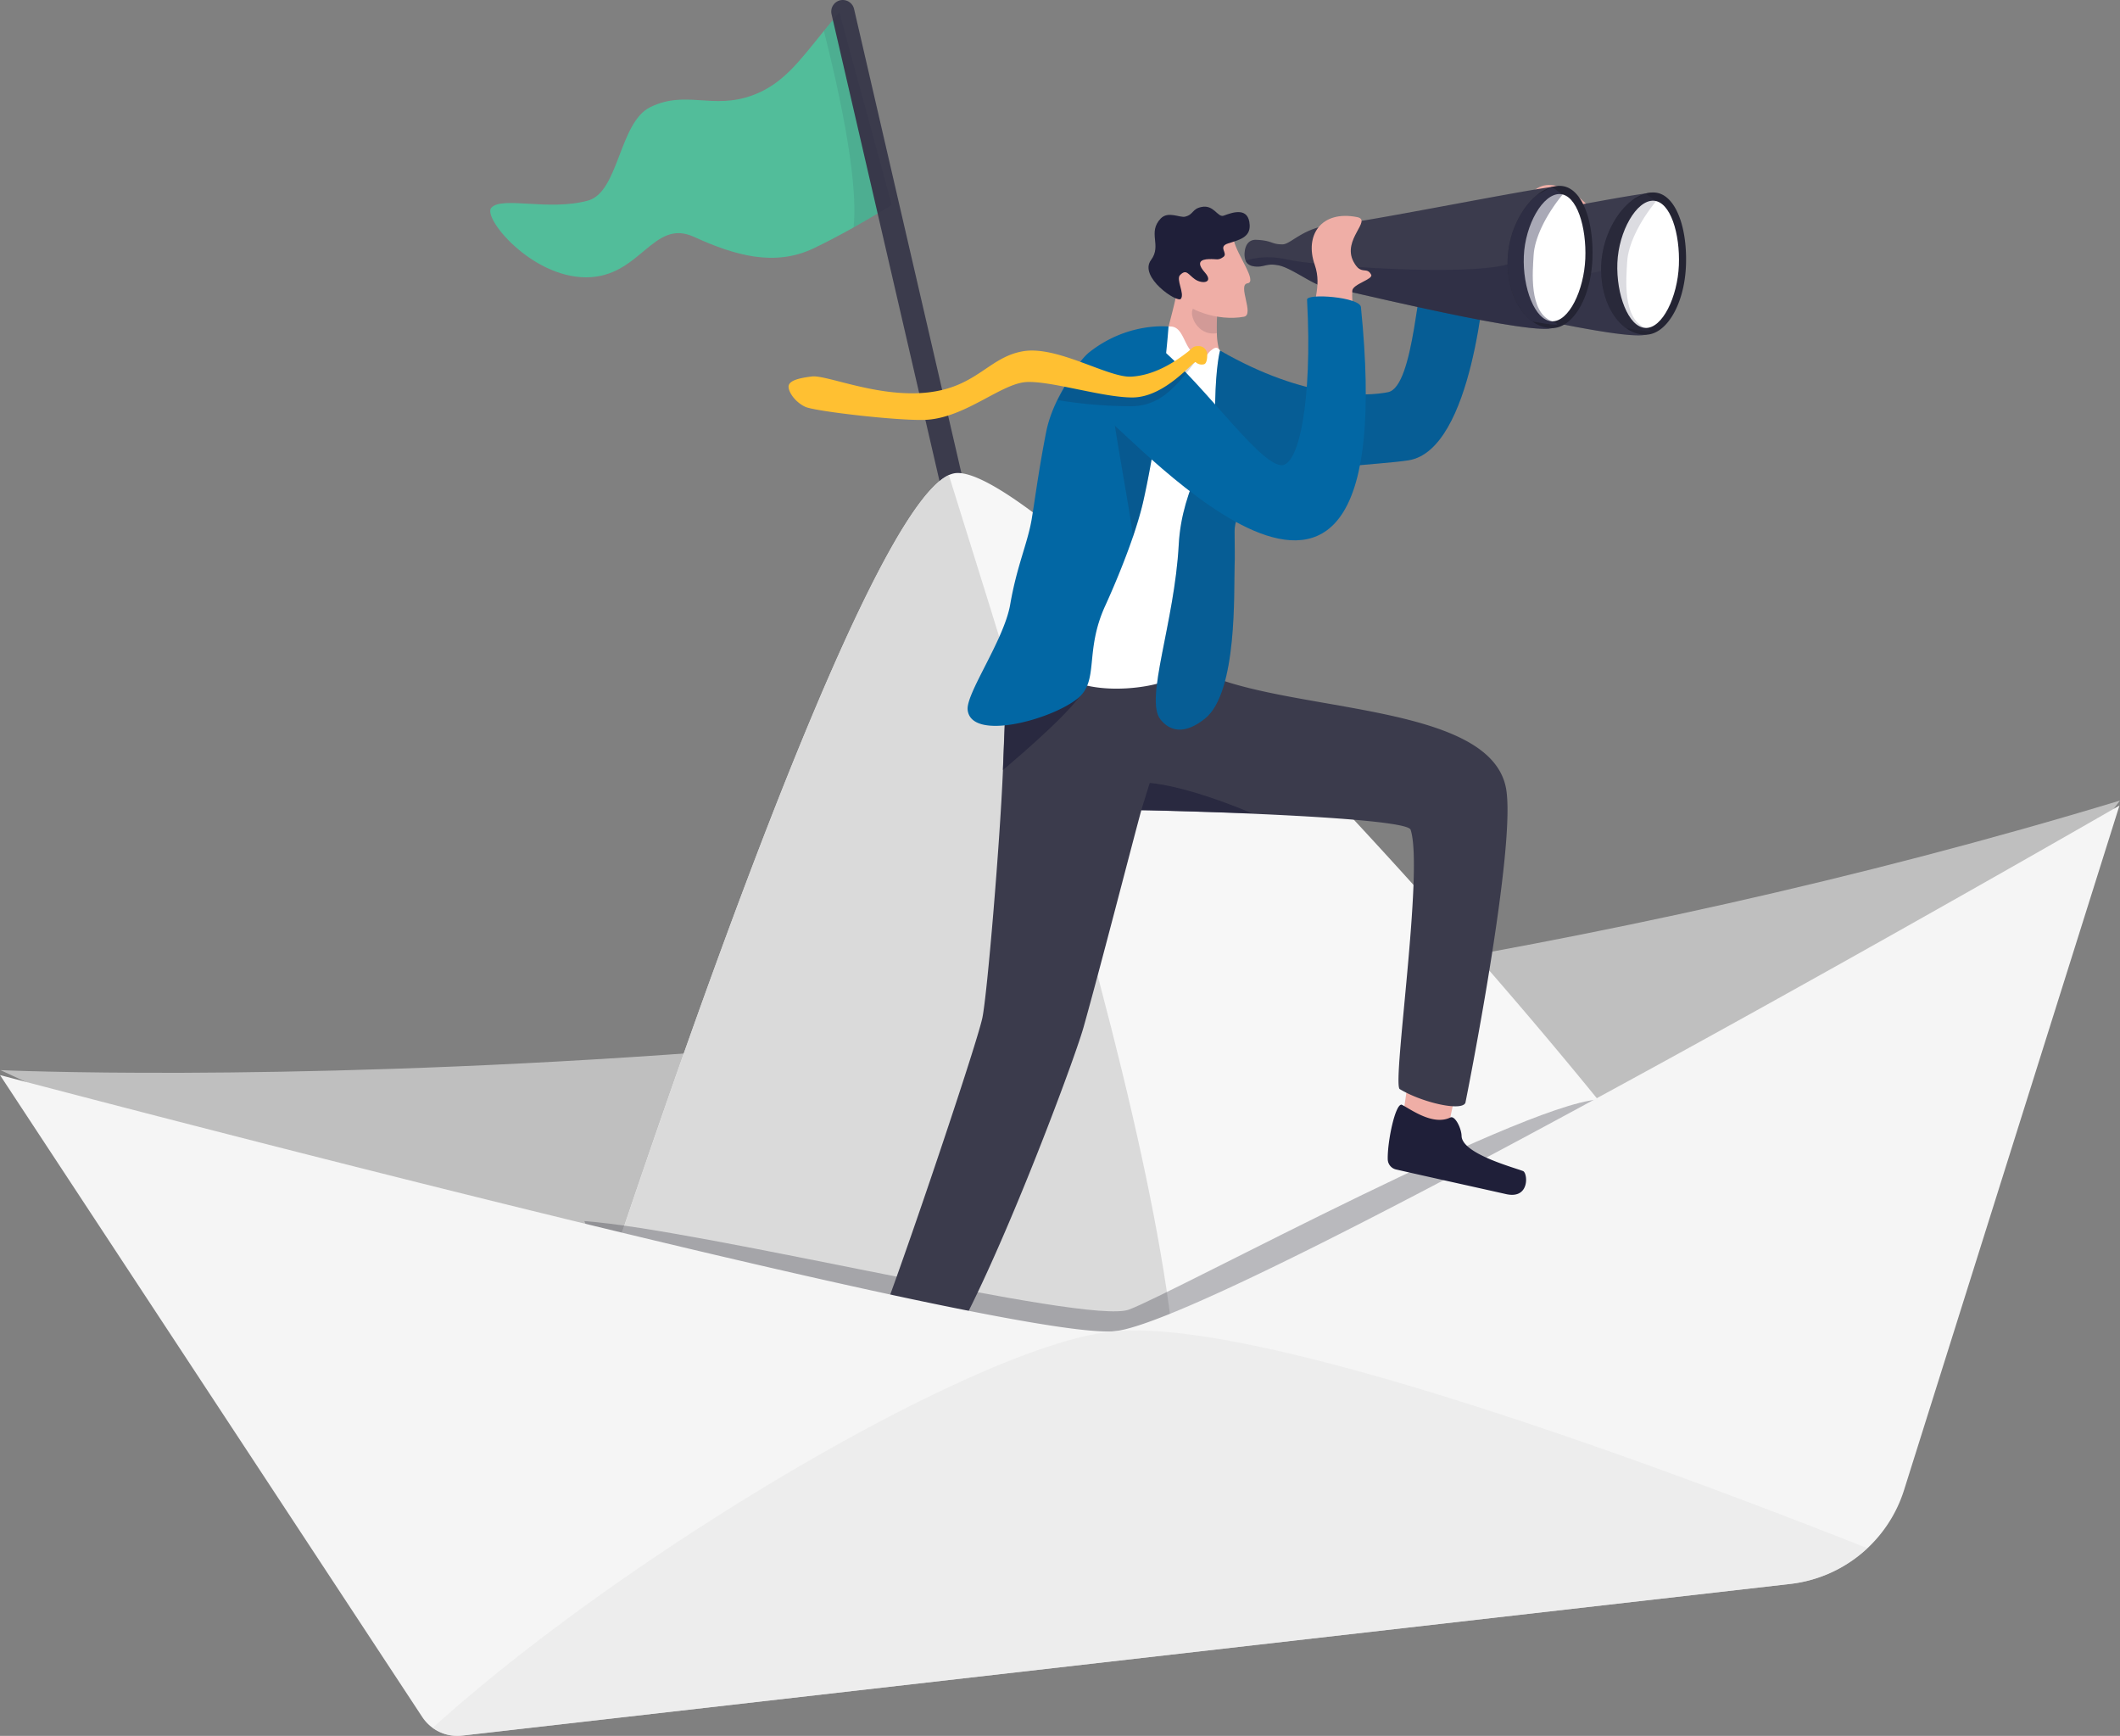
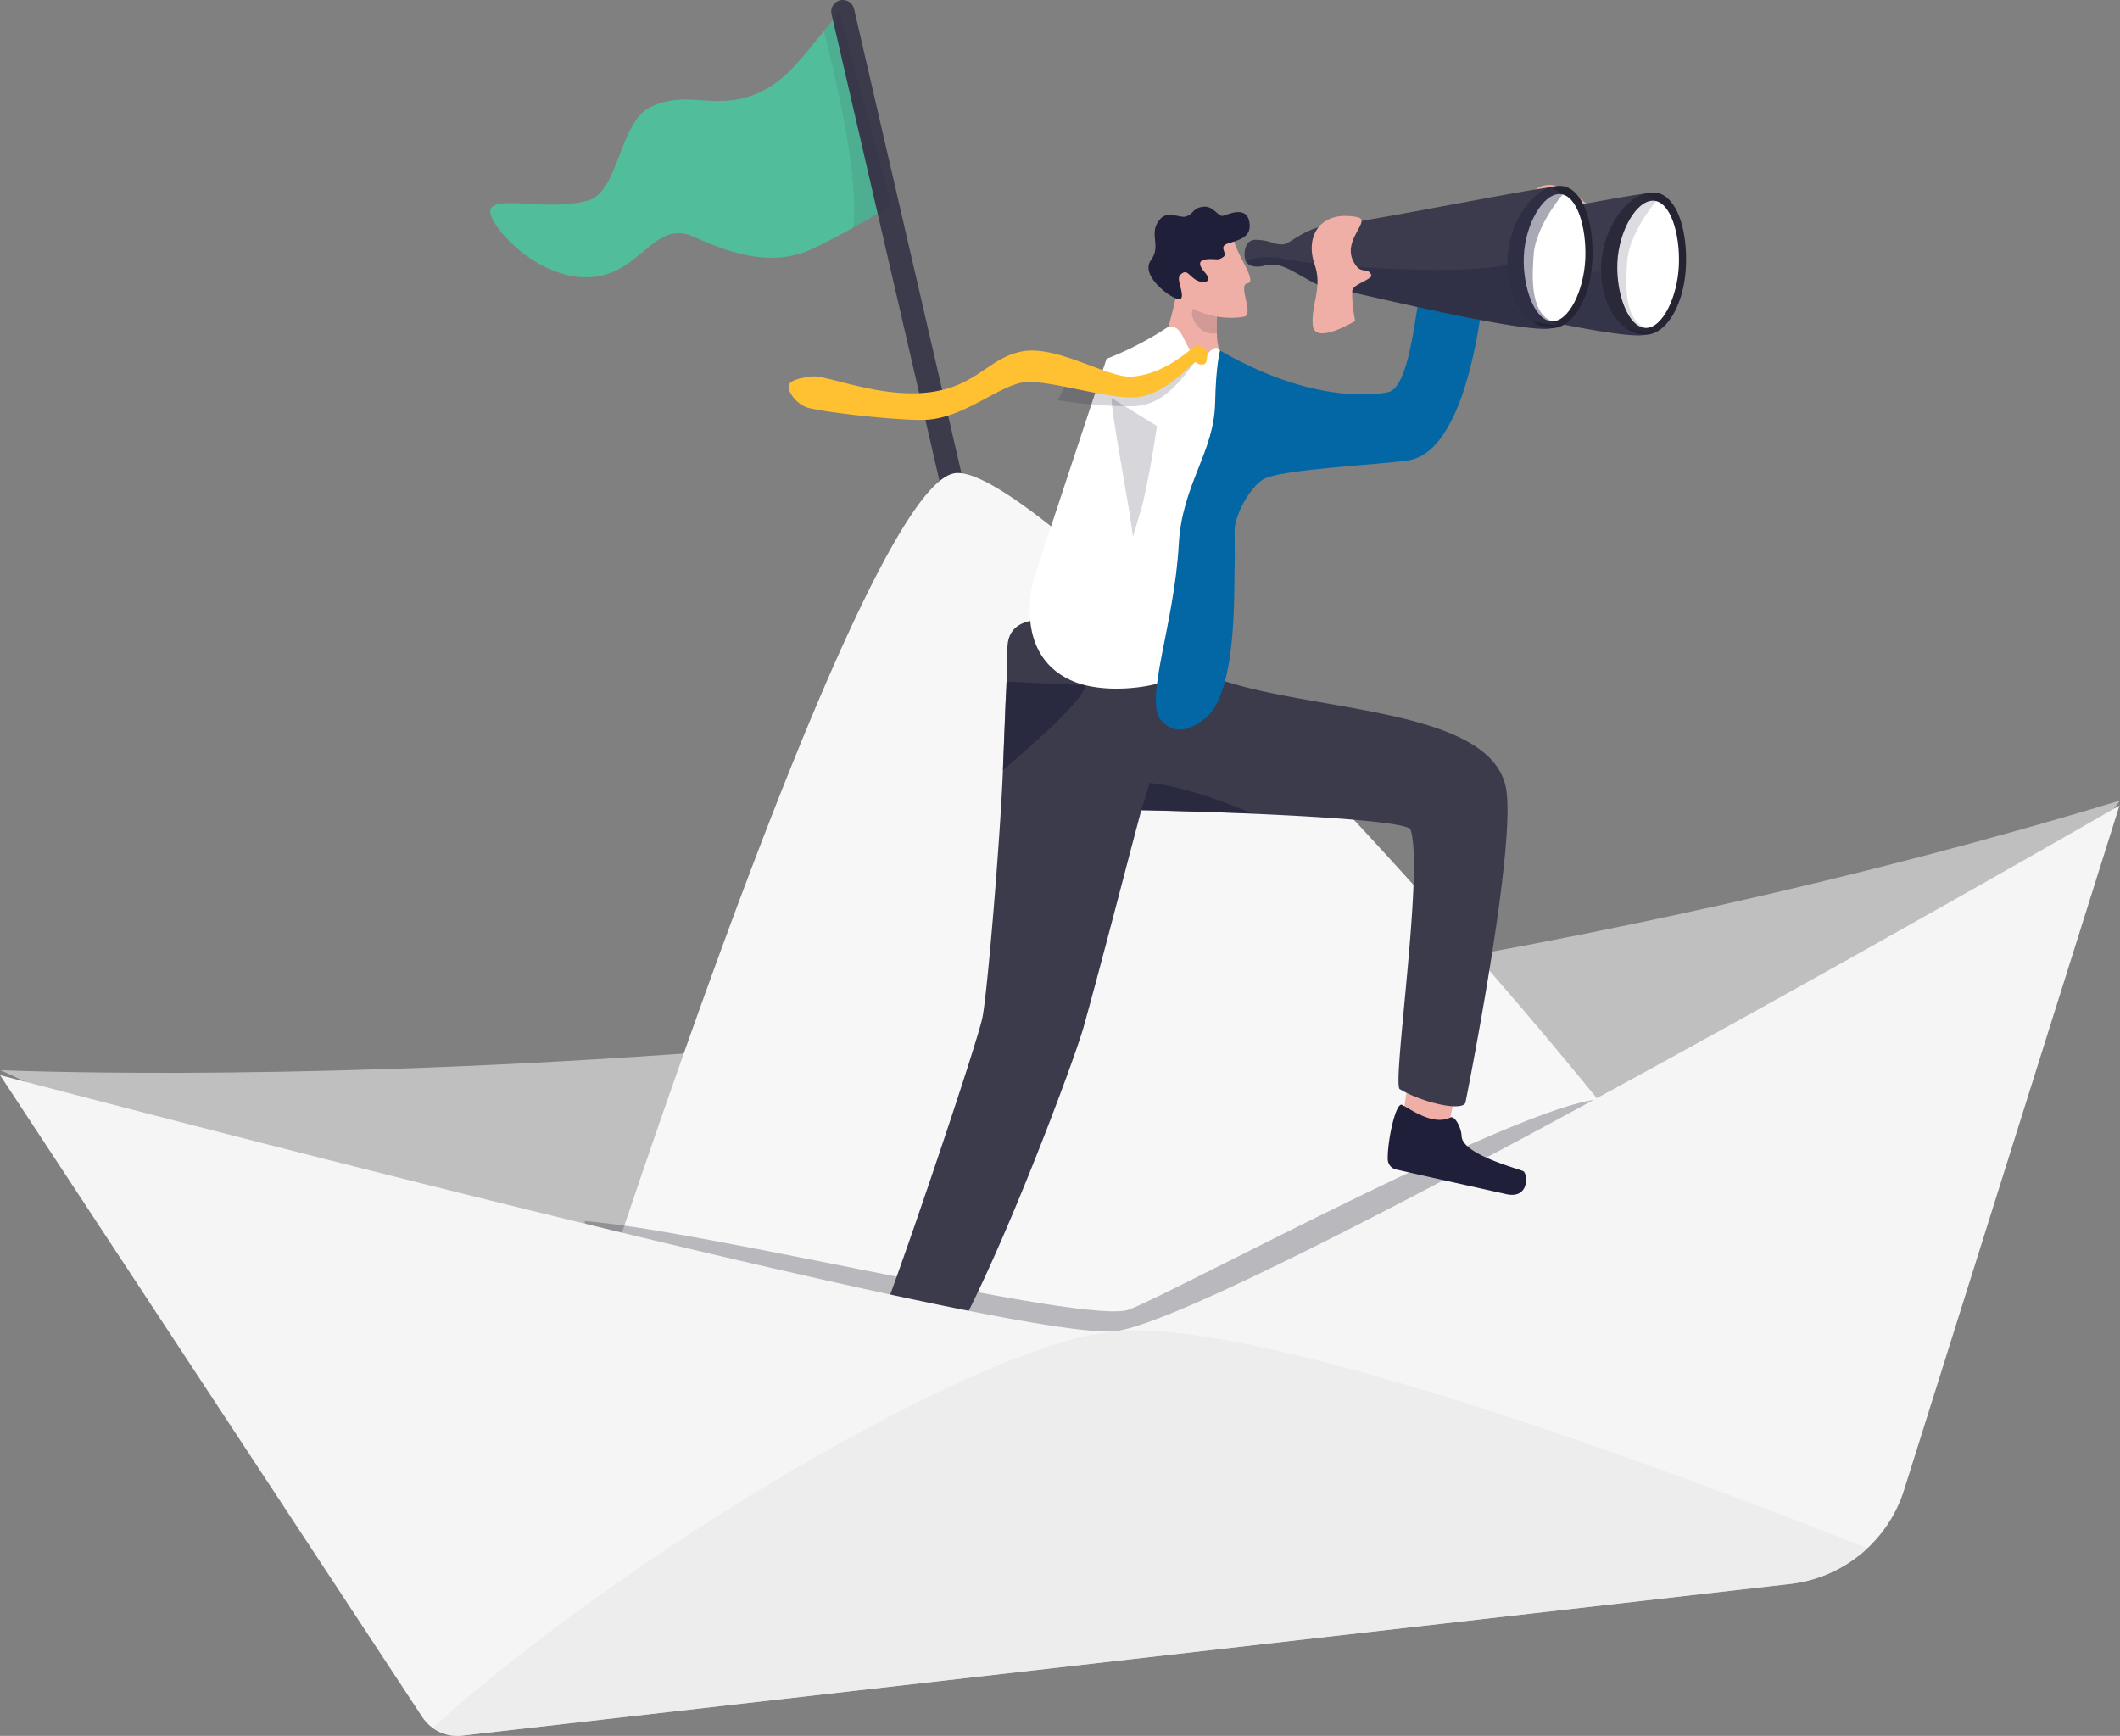
<svg xmlns="http://www.w3.org/2000/svg" viewBox="0 0 1092.56 894.53">
  <rect x="0" y="0" width="1092.56" height="894.53" fill="#808080" stroke="none" />
  <defs>
    <style>.cls-1{fill:#fff;}.cls-2{fill:#0088be;}.cls-3{fill:#52bd9a;}.cls-4{fill:#3b3b4c;}.cls-11,.cls-13,.cls-16,.cls-18,.cls-19,.cls-5{fill:#1f1f39;}.cls-5{opacity:0.09;}.cls-6{fill:#bfbfbf;}.cls-7{fill:#f7f7f7;}.cls-8{fill:#d3d3d3;opacity:0.8;}.cls-9{fill:#32323f;opacity:0.32;}.cls-10{fill:#efaea6;}.cls-11{opacity:0.65;}.cls-12{fill:#3b3b4d;}.cls-13,.cls-15{opacity:0.18;}.cls-14{fill:#242433;}.cls-15,.cls-20{fill:#3d3d59;}.cls-16{opacity:0.14;}.cls-17{fill:#0267a4;}.cls-19{opacity:0.35;}.cls-20{opacity:0.44;}.cls-21{fill:#ffc032;}.cls-22{fill:#f5f5f5;}.cls-23{fill:#e8e8e8;opacity:0.64;}</style>
  </defs>
  <g id="Camada_2" data-name="Camada 2">
    <g id="Camada_1-2" data-name="Camada 1">
      <path class="cls-1" d="M747.79,576.6c2.87-8.87,7.27-32,7.27-32L731,538.42l-6.28,34.76,13.62,14.49Z" />
      <path class="cls-2" d="M892.63,555.63c22,1.4,36.59,5.26,49.74-4.6s21.4,5.68,41.49,3.64c4.86-.49,73.53-.41,51.43,24.64-16.45,18.64-45.61-9.47-55.7,4s-22.93-1.09-41.41-1.16c-19.1-.09-11.26,6-25.8,7.82-12.92,1.6-19.74-.66-29.23-10.5-7.13-7.4-11.35-2.09-19.45-1.81-20.63.71-24.49-4.79-15.19-12.42s15.21-7.93,24.61-8.49S878.42,554.73,892.63,555.63Z" />
      <path class="cls-2" d="M885.48,555.9c27.91-1.62,73.27,8.11,91.9.4s17.53,14.15,17.53,14.15-17.42,18.09-34.8,8.82c-5.43-2.9-19.38,3-30.71,2.72-7.66-.17-24.22,5.67-24.22,5.67s-9.69-1.09-9.81-3.68-24.46-22-23-22S885.48,555.9,885.48,555.9Z" />
      <path class="cls-3" d="M459.52,105.59s-8.36,5.31-19.62,11.62c-6.28,3.52-13.47,7.36-20.6,10.76-19.91,9.5-40.39,3.82-61.66-5.92s-27.49,21-55.76,20.86S248.41,112,253.24,107C259,101,282.65,108.9,303,103.37,319,99,319,63,335.2,55.17c18.39-8.92,32,1.52,52.69-6.08,15.57-5.74,23.92-17.4,36.72-33.18,2.46-3,5.08-6.22,7.95-9.54Z" />
      <path class="cls-4" d="M536.89,449.29h0a6,6,0,0,0,4.46-7.14L440.15,4.62A6,6,0,0,0,433,.15h0a6,6,0,0,0-4.46,7.15L529.74,444.83A6,6,0,0,0,536.89,449.29Z" />
      <path class="cls-5" d="M439.9,117.21c2.82-26.8-9.47-78-15.29-101.3,2.46-3,5.08-6.22,7.95-9.54l27,99.22S451.16,110.9,439.9,117.21Z" />
      <path class="cls-6" d="M1092.56,412.53C551.56,576.6.27,551.46.27,551.46L531.38,798.91l380.88-149.1Z" />
      <path class="cls-7" d="M918.15,721.48C875.57,743.54,349,857.26,271.8,784.78c0,0,6.28-20.17,16.79-52.74C331.11,600.3,443,265.83,489,244.8a12.93,12.93,0,0,1,2.71-.88C546.67,233.58,960.72,699.44,918.15,721.48Z" />
-       <path class="cls-8" d="M580.7,792C522.87,802.29,381,761.74,288.59,732,331.11,600.3,443,265.83,489,244.8,538.92,405.33,660,778,580.7,792Z" />
      <path class="cls-9" d="M301.13,629.25c61.19,4.39,258.66,53.61,280.63,45.63s212.81-111.61,245.4-108.29,37.61-7.24,37.61-7.24L531.38,798.91,329,692.28Z" />
      <polygon class="cls-10" points="725.5 558.24 722.17 580.91 746 582.4 750.89 559.74 725.5 558.24" />
      <path class="cls-4" d="M519.28,332.29a129.67,129.67,0,0,0-.52,13.22c0,1.95,0,3.86,0,5.75-.1,3.45-.3,6.86-.49,10.47-.06,1-.58,15.59-1.39,35.09-1.55,37.56-8.08,115.3-10.58,127.55-3.05,14.9-49.39,151.69-55.91,164.27S485,701,485,701c25.29-38.34,68.27-153.36,73.41-171.62,8.67-30.8,25.66-96.92,29.77-111.83.08-.3,136.44,3.06,138.78,10,6.86,20.5-9.43,129.76-5.67,133.63,11.22,6.85,32,11.73,33.92,7.11,0,0,27.15-134.88,20.71-163.15C766,361.31,660.5,367.49,617.63,345.53,617.63,345.53,522.44,296.79,519.28,332.29Z" />
      <path class="cls-11" d="M559.49,353.19c-1.38,8.33-32.25,34.89-42.66,43.63.81-19.5,1.33-34.07,1.39-35.09.19-3.61.39-7,.48-10.47Z" />
      <path class="cls-10" d="M801.47,149.68c-3.05-33.2,15.7-20.21,19-39.93.53-3.23-18.24-20.8-29.27-12s-16.63,29.3-16.29,39.12,12.57,12.59,15.89,11.83S801.47,149.68,801.47,149.68Z" />
      <path class="cls-12" d="M689.7,133a10,10,0,0,0,.46,4.78c.64,1.45,2,2.62,4.67,2.92,5,.57,5.87-1.88,12.44-.54s18.23,10.34,22.55,10.56c3.93.19,98.52,23.87,116.91,22a9.57,9.57,0,0,0,1.61-.29c.85-.23,1.35-.59,1.45-1.07s.27-1.52.43-2.68c1.69-12.13,5-52,3.27-65.1-.34-2.61-.88-4.15-1.68-4.19a28,28,0,0,0-3.85.32c-19.52,2.52-99,18.66-112.94,19.57-14.72,1-21.59,10-25.75,10-5.88.1-5.18-2.05-13.77-2.34C690.88,126.86,689.85,131.2,689.7,133Z" />
      <path class="cls-13" d="M690.16,137.78c.64,1.45,2,2.62,4.67,2.92,5,.57,5.87-1.88,12.44-.54s18.23,10.34,22.55,10.56c3.93.19,98.52,23.87,116.91,22-.06-.12-.11-.24-.17-.35-.69-1.5-1.38-3-2.07-4.48-4-8.71-7.86-16.92-10.54-22.69-2.35-5.06-3.83-8.23-3.83-8.23-.82,1-2.53,1.88-5,2.59-21.45,6.28-99,.79-112.65-2.32C700.8,134.61,693.08,136.69,690.16,137.78Z" />
      <path class="cls-14" d="M825.21,136.58c-.61,14.6,4.83,26.85,12.8,32.52a17.47,17.47,0,0,0,9.86,3.38c10.79.17,20.2-15.46,21-35.53s-5.49-37.17-16.27-37.75a14.4,14.4,0,0,0-4.67.55h0a21.32,21.32,0,0,0-7.31,3.89C832.43,110.13,825.78,122.87,825.21,136.58Z" />
      <path class="cls-1" d="M833.53,135.42c-.67,16.28,5.69,33.2,14.44,33.57s16.58-16,17.25-32.26-4.33-32.94-13.08-33.3S834.21,119.14,833.53,135.42Z" />
      <path class="cls-15" d="M825.21,136.58c-.61,14.6,4.83,26.85,12.8,32.52,8.17,1.48,17.3,2.82,10-.11-12-4.79-9.92-25.91-9.42-34.24s5.83-20,14.94-31.13L848,99.75h0c-.23.12-3.55,1.85-7.31,3.89C832.43,110.13,825.78,122.87,825.21,136.58Z" />
      <path class="cls-10" d="M597.85,191.73l19.71,5.57s19.2,5.15,16,.51c-4.3-6.21-3.33-12.2-4.88-16.24a33.12,33.12,0,0,1-1.55-9.87,104.09,104.09,0,0,1,.39-12.73l.42-1.56-1.67-4.73-4.9-13.85s-13.87,5.58-15.46,14.41C604.45,161.3,597.69,182.73,597.85,191.73Z" />
      <path class="cls-16" d="M627.12,171.7a104.09,104.09,0,0,1,.39-12.73l.42-1.56-1.67-4.73-2.2-1.11s-7.06,5-9,7.18C612.28,161.84,617.2,173.39,627.12,171.7Z" />
      <path class="cls-1" d="M602.21,168.31c8.72-1.12,7.45,13.28,15.79,15.2,4.4,1,3.71-1.13,6.12-2.94,1.49-1.12,2.92-2.4,4.65.06,35.21,50.22-24.45,155.11-20.29,163.65,3.41,7-33.87,15.68-55.2,6.87-29.25-12.09-22.43-45.86-20.6-52.23s37.57-114,37.57-114A167.53,167.53,0,0,0,602.21,168.31Z" />
      <path class="cls-17" d="M765.75,139.94c-.49,3.06-6.44,92-39.91,97.27-14.8,2.33-65.74,4.5-74.72,9.76-6.83,4-14.86,18.23-14.86,26.64,0,6.76.21,13.31,0,18.13-.46,12.37,1.62,65-15.24,78.54-10.72,8.57-18.25,6.44-23,.4-8.19-10.37,7.27-49.65,9.45-90,1.69-31.21,18.22-47.28,18.76-73.19.4-19.61,2.52-26.85,2.52-26.85,44.16,25.43,75.62,23.66,86.55,21.47,14-2.8,15.06-63,20.49-66.08C737.94,134.81,766.92,132.6,765.75,139.94Z" />
-       <path class="cls-16" d="M765.75,139.94c-.49,3.06-6.44,92-39.91,97.27-14.8,2.33-65.74,4.5-74.72,9.76-6.83,4-14.86,18.23-14.86,26.64,0,6.76.21,13.31,0,18.13-.46,12.37,1.62,65-15.24,78.54-10.72,8.57-18.25,6.44-23,.4-8.19-10.37,7.27-49.65,9.45-90,1.69-31.21,18.22-47.28,18.76-73.19.4-19.61,2.52-26.85,2.52-26.85,44.16,25.43,75.62,23.66,86.55,21.47,14-2.8,15.06-63,20.49-66.08C737.94,134.81,766.92,132.6,765.75,139.94Z" />
-       <path class="cls-17" d="M498.69,365.83c1.79,16.32,43.14,5.08,56.69-5.9,11.22-9.12,3.42-24.18,14.18-47.7,5.44-11.88,14-32.44,18.36-48.69.43-1.6.82-3.16,1.16-4.66,2.87-12.63,5.26-26.39,7.18-39.33.88-5.89,1.66-11.61,2.35-17,.44-3.45.84-6.75,1.2-9.87,1.33-11.53,2.13-20.46,2.4-24.39,0,0-21.17-2.55-41.22,13.54a30.38,30.38,0,0,0-6.65,8.44c-1.77,3-12.07,16.51-15.18,32.29-3.74,19-5.51,33-7.4,44.56-2.07,12.71-7.64,24.08-11.15,44.4C517.46,329.8,497.76,357.32,498.69,365.83Z" />
      <path class="cls-13" d="M572.92,205.14c-.82,5,10.16,61.32,10.92,71.59.43-1.6,4.9-16.35,5.24-17.85,2.87-12.63,5.26-26.39,7.18-39.33Z" />
      <path class="cls-10" d="M635.9,124c1.76,7.66,12.29,21.23,7,22s3.74,16.19-1.82,17.22c-13.46,2.5-30.24-3.69-32.93-10s-4.36-24.63-4.36-24.63Z" />
      <path class="cls-18" d="M623,133.52c4.34-.15,4.62.84,7.4-1.06s-3-5.23,2.46-7,11.51-3,11.17-9.5c-.48-9.35-8.45-6.68-13.35-4.84-3.15,1.18-5-5.76-11.42-4.47-5.07,1-4,3.9-8.52,5-2.71.66-8.71-3-12.52.91-7,7.33.65,13.84-5,21.38-6.61,8.78,13.56,22.33,15.35,20.06,2.08-2.66-2.61-10-.43-12.24,3.28-3.35,4.19-.29,7.69,2.15,3.74,2.6,9.86,1.87,5.09-3.53S619.12,133.66,623,133.52Z" />
      <path class="cls-12" d="M641.49,129.6a10,10,0,0,0,.45,4.78c.64,1.45,2,2.62,4.68,2.92,5,.57,5.86-1.88,12.43-.54s18.23,10.34,22.55,10.55c3.93.2,98.52,23.88,116.91,22.05a9.57,9.57,0,0,0,1.61-.29c.85-.24,1.35-.59,1.45-1.07s.27-1.52.43-2.68c1.69-12.13,5-52,3.27-65.1-.34-2.61-.88-4.15-1.67-4.19a28,28,0,0,0-3.86.32c-19.52,2.52-99,18.66-112.94,19.56-14.72,1-21.59,10-25.75,10-5.88.1-5.18-2-13.76-2.34C642.66,123.46,641.64,127.8,641.49,129.6Z" />
      <path class="cls-19" d="M641.94,134.38c.64,1.45,2,2.62,4.68,2.92,5,.57,5.86-1.88,12.43-.54s18.23,10.34,22.55,10.55c3.93.2,98.52,23.88,116.91,22.05-.06-.12-.11-.24-.16-.35l-2.08-4.48c-4-8.71-7.85-16.92-10.54-22.69l-3.83-8.24c-.82,1-2.53,1.89-4.95,2.6-21.44,6.28-99,.79-112.65-2.32C652.59,131.21,644.86,133.29,641.94,134.38Z" />
      <path class="cls-14" d="M777,133.18c-.6,14.6,4.83,26.85,12.8,32.52a17.47,17.47,0,0,0,9.86,3.38c10.79.17,20.2-15.46,21-35.53s-5.49-37.17-16.27-37.75a14.31,14.31,0,0,0-4.66.55h0a21.32,21.32,0,0,0-7.31,3.89C784.21,106.73,777.56,119.47,777,133.18Z" />
      <path class="cls-1" d="M785.32,132c-.68,16.28,5.68,33.2,14.43,33.57s16.58-16,17.25-32.26-4.32-32.94-13.07-33.3S786,115.74,785.32,132Z" />
      <path class="cls-20" d="M777,133.18c-.6,14.6,4.83,26.85,12.8,32.52,8.17,1.48,17.3,2.82,10-.11-12-4.79-9.92-25.91-9.42-34.24s5.83-20,14.94-31.13l-5.52-3.87h0c-.23.12-3.55,1.85-7.31,3.89C784.21,106.73,777.56,119.47,777,133.18Z" />
      <path class="cls-10" d="M696.91,149.81c.22-3.47,11-5.89,9.73-8.28-2.33-4.45-5.26.67-9.14-6.77-5.93-11.37,9.84-21.31,1.91-22.88-18.55-3.68-27.17,9.37-21.86,24.55,4.13,11.8-2,20.67-1,31.18s21.84-2.21,21.84-2.21S696.5,156.41,696.91,149.81Z" />
-       <path class="cls-17" d="M591.57,174.23c25.24,18.2,55.72,63.93,68.45,65.49,9.18,1.13,16.46-32.24,13.58-85.31-.19-3.4,27.25-1.35,27.77,3.86,22.7,225-116.39,67.49-134.16,54.67-7.53-5.44-6.3-35.32,6.42-36.15S591.57,174.23,591.57,174.23Z" />
      <path class="cls-13" d="M616.62,186c-.84-.62-10.32,16-22.3,21a27.76,27.76,0,0,1-10.48,2.33A231,231,0,0,1,545,206.16c3.42-5.74,3.91-8.59,9-13.71,9.52,3.52,23.68,6.53,29.26,6.19A40,40,0,0,0,594.92,196a66.73,66.73,0,0,0,17.42-10.27c2.32-1.82,2.79-4.75,5.46-4.73C621.35,181.06,617.69,186.82,616.62,186Z" />
      <path class="cls-21" d="M622.15,182.81a4.42,4.42,0,0,0-4.62-4.48c-2.68,0-2.94,1-5.26,2.88-7,5.49-17.27,12.15-29.16,12.88S545,178,527.29,181s-23.75,18.41-49.2,21.24S426,193.1,418.46,194s-12.1,2.35-12.06,5.31,3.53,8,8.67,10.36,51.11,7.65,63.37,6.59c20-1.73,37.94-18.87,50.8-19.4,5.42-.22,13.26,1.17,21.66,2.86,11.55,2.31,24.15,5.17,32.87,5.1,16.79-.14,31.34-19,32.41-18.21a4.58,4.58,0,0,0,4.23,1.12C621.9,187.45,622.18,184.49,622.15,182.81Z" />
      <path class="cls-11" d="M645.15,419.07c-35.51-14.85-52.63-15.59-52.63-15.59l-4.34,14Z" />
      <path class="cls-22" d="M1092.28,415.1l-111,352.73a69.83,69.83,0,0,1-58.68,48.4L238.09,894.39a21.64,21.64,0,0,1-20.48-9.58L0,554s517.54,137,574.25,132S1092.28,415.1,1092.28,415.1Z" />
      <path class="cls-23" d="M962.38,797.8a69.64,69.64,0,0,1-39.83,18.43L238.09,894.39a21.58,21.58,0,0,1-15.09-4c98.19-89.13,281.44-198,351.25-204.37C647.11,679.4,838.67,748.93,962.38,797.8Z" />
      <path class="cls-18" d="M747.43,575.87c2.4-1.17,5.71,5.5,5.81,9.51.24,9.18,27.06,16.25,31.7,18.1,2.4.95,3.59,14.64-8.78,11.86-10.7-2.41-45-10-56.68-12.69a5.51,5.51,0,0,1-4.29-5.17c-.26-8.88,3.82-28.67,7.15-28.22C726.53,571.24,738.28,580.31,747.43,575.87Z" />
    </g>
  </g>
</svg>